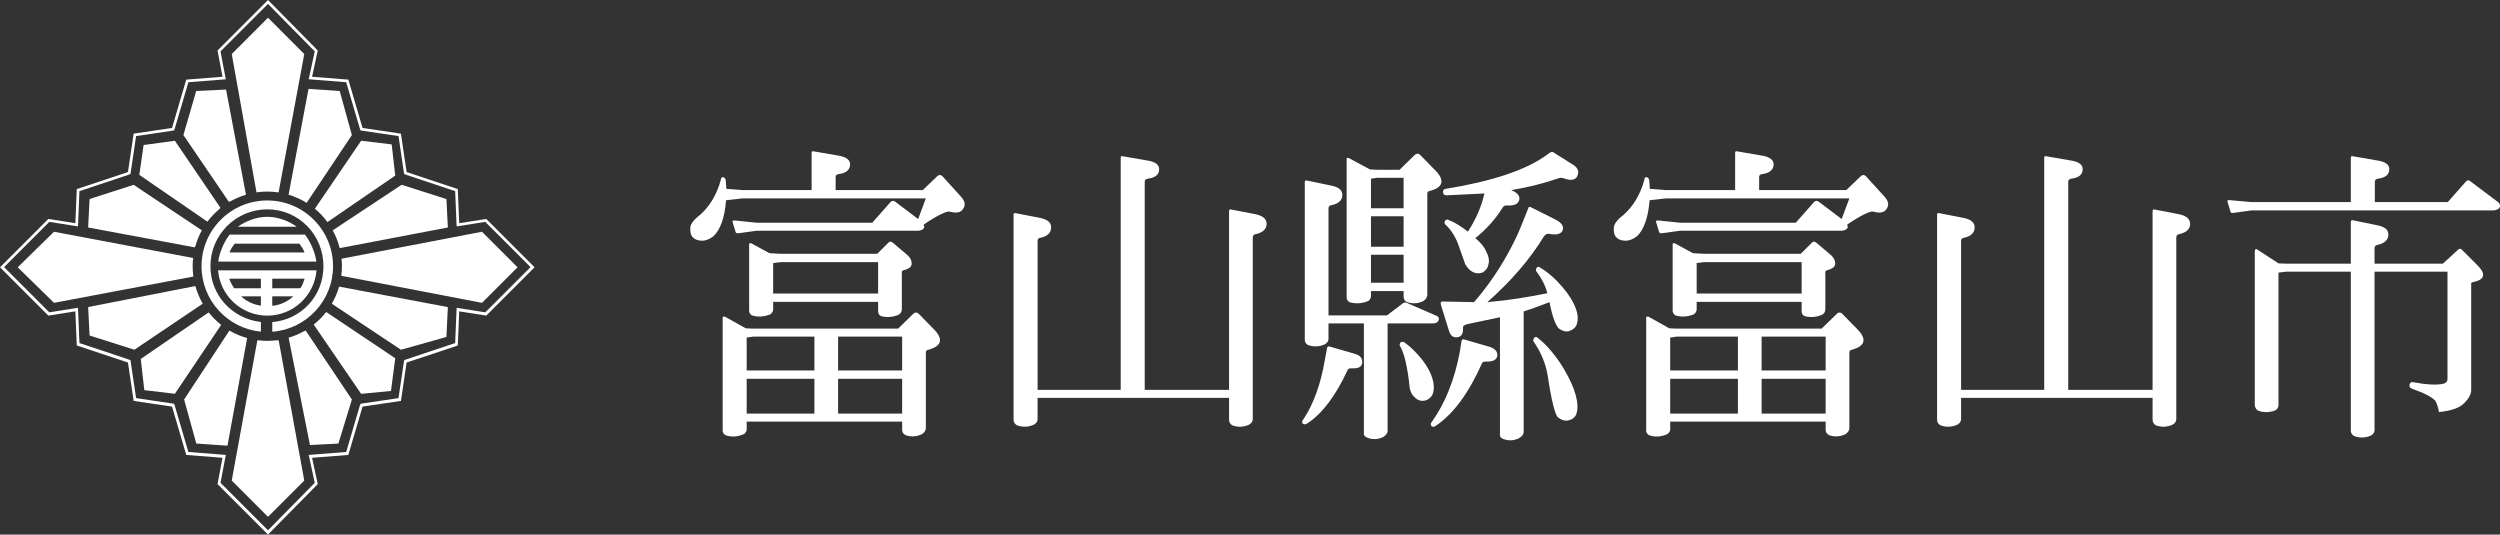
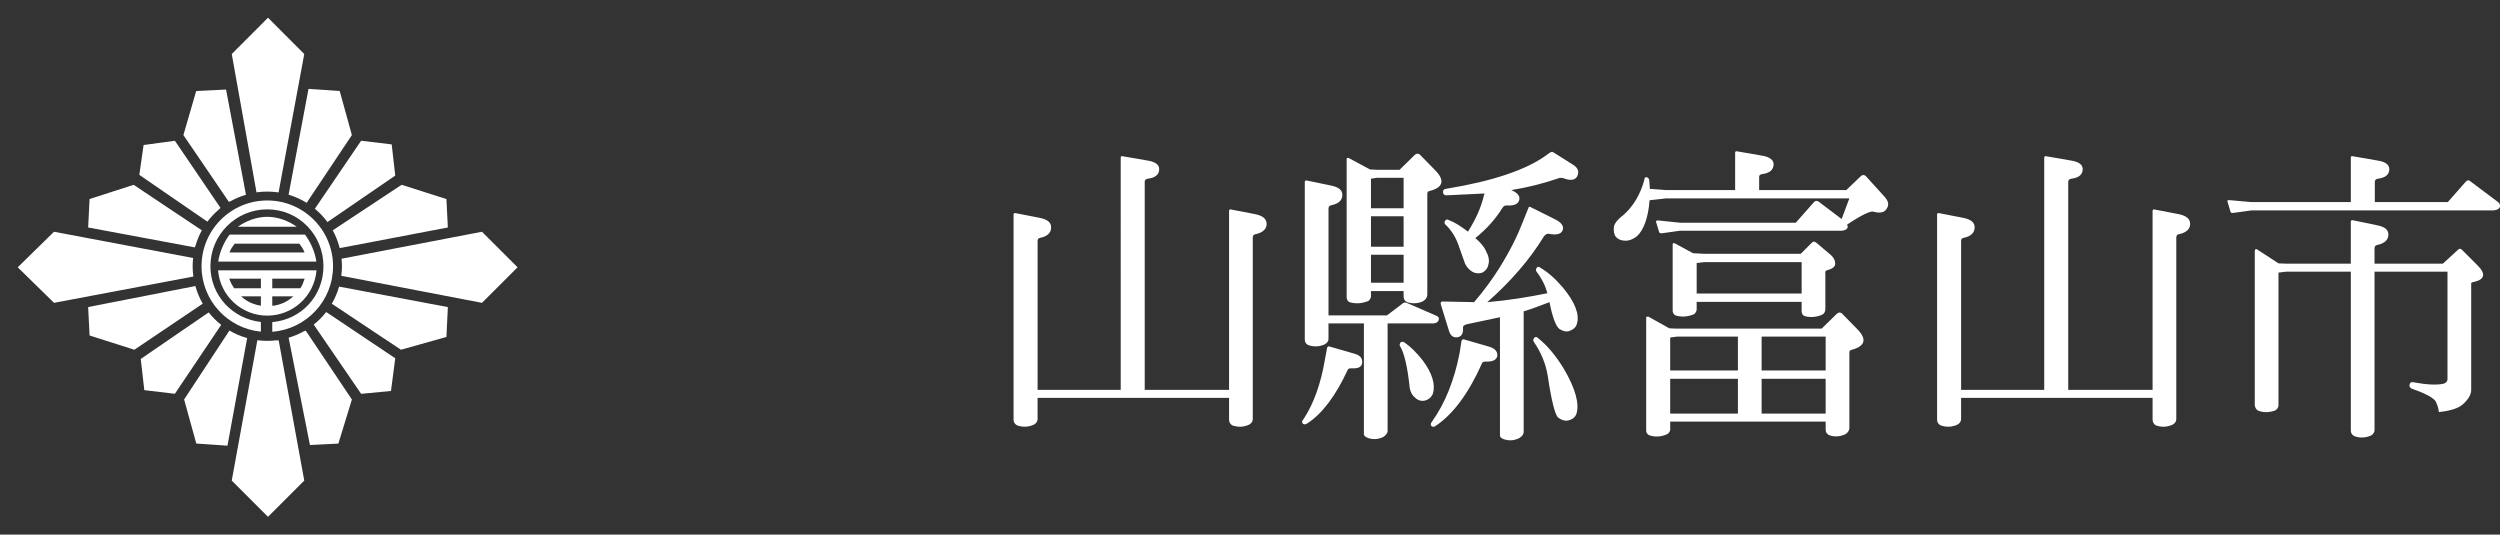
<svg xmlns="http://www.w3.org/2000/svg" id="uuid-48f7b81a-27ba-4ccc-8f87-43e9beab1502" data-name="レイヤー_2" viewBox="0 0 406.06 86.828">
  <rect x="0" y="0" width="406.06" height="86.828" fill="#333333" stroke="none" />
  <defs>
    <style>
      .uuid-ef19c530-9c38-4d75-937c-45fe853018d3 {
        fill: #fff;
      }
    </style>
  </defs>
  <g id="uuid-124db05e-07be-476b-8542-ddc455328985" data-name="レイヤー_1">
    <g>
      <g>
-         <path class="uuid-ef19c530-9c38-4d75-937c-45fe853018d3" d="M150.38,32.225h-29.802l-2.65.3c-.2,2.8-.95,4.8-2,5.8-.75.6-1.5.85-2.2.75-.55-.05-1-.25-1.35-.7-.2-.35-.3-.8-.25-1.45.05-.55.55-1.25,1.55-2,1.55-1.35,2.75-3.3,3.4-5.7,0-.3.1-.45.35-.45.25.05.4.2.45.5l.1,1.4,2.6.2h11.25v-6.05c0-.2.1-.3.3-.25l4.05.7c1.25.2,1.9.7,1.9,1.4,0,.9-.65,1.45-1.85,1.6-.35.05-.5.2-.5.45v2.15h14.151l2.4-2.3c.25-.2.5-.2.75,0l3,3.3c.7.75.85,1.4.4,2.05-.35.6-1.1.75-2.15.45-.4-.15-1.9.5-4.25,2.101l.1.45c-.15.35-.45.5-1,.55h-26.252l-2.85.4c-.3.05-.5,0-.55-.2l-.5-1.65c-.05-.2.15-.25.55-.2l3.35.35h18.801l3-3.4c.25-.2.5-.2.75,0l3.7,2.8,1.25-3.35ZM121.279,69.777c0,.25-.15.45-.4.7-1.05.5-2.1.55-3.05.2-.25-.15-.4-.35-.45-.65v-18.501c.05-.1.15-.1.35-.1l3.4,1.9,1.2.05h23.552l2.4-2.35c.35-.35.7-.35,1,0l2.35,2.4c1.65,1.65,1.35,2.8-.9,3.4-.25.05-.35.2-.35.45v12.301c-.05.4-.25.7-.65.95-.85.4-1.7.45-2.5.2-.45-.15-.7-.5-.7-.9v-1.35h-25.251v1.3ZM132.279,54.676h-9.951l-1.05.15v5.35h11v-5.5ZM132.279,61.526h-11v5.65h11v-5.65ZM125.579,50.276c0,.25-.15.5-.4.75-1.05.45-2.1.5-3.05.2-.25-.15-.4-.351-.45-.7v-10.901c.05-.15.15-.15.35-.1l2.95,1.601,1.85.1h15.651l1.75-1.75c.25-.3.5-.3.85,0l2.3,1.95c.45.4.7.85.7,1.4,0,.5-.45.85-1.4,1.1-.2.05-.25.25-.2.6v5.65c0,.45-.2.8-.55.95-.9.4-1.85.45-2.7.25-.4-.1-.6-.4-.6-.85v-1.5h-17.051v1.25ZM142.63,47.675v-5.1h-15.801l-1.25.15v4.95h17.051ZM136.129,60.176h10.401v-5.5h-10.401v5.5ZM136.129,67.177h10.401v-5.65h-10.401v5.65Z" />
        <path class="uuid-ef19c530-9c38-4d75-937c-45fe853018d3" d="M168.528,64.626v3.3c.05.4-.15.8-.6,1.05-.9.4-1.8.45-2.75.1-.35-.2-.55-.5-.55-.9v-33.352c0-.15.1-.25.35-.2l3.851.75c1.3.25,1.9.75,1.9,1.55,0,.85-.55,1.45-1.75,1.7-.35.05-.45.25-.45.5v24.202h13.501V25.625c0-.2.1-.3.3-.25l4.05.7c1.25.2,1.9.65,1.9,1.4,0,.9-.65,1.4-1.85,1.55-.35.05-.5.25-.5.5v33.802h13.701v-29.052c0-.2.1-.3.3-.25l3.9.75c1.25.25,1.9.75,1.9,1.6,0,.8-.601,1.4-1.75,1.65-.35.05-.5.25-.5.55v29.352c.05.4-.15.8-.6,1.05-.9.4-1.8.45-2.75.1-.3-.2-.5-.5-.5-.9v-3.55h-31.102Z" />
        <path class="uuid-ef19c530-9c38-4d75-937c-45fe853018d3" d="M215.528,56.626c.05-.3.15-.4.4-.35l4.15,1.2c.9.25,1.3.8,1.15,1.6-.15.6-.7.8-1.8.75-.3,0-.5.1-.55.3-1.95,4.2-4.15,7.101-6.55,8.65-.3.2-.55.2-.75,0-.15-.2-.1-.45.15-.7,1.65-2.5,2.8-5.75,3.45-9.55l.35-1.9ZM215.778,52.526v2.35c.05.45-.15.8-.6,1.05-.85.4-1.8.45-2.75.1-.3-.2-.5-.45-.5-.85v-25.602c0-.2.1-.3.35-.25l3.851.8c1.25.25,1.9.7,1.9,1.55s-.6,1.4-1.75,1.65c-.35.05-.5.25-.5.55v17.352h9.5l2.5-1.9c.25-.25.55-.25.9-.05l4.6,2c.35.15.5.35.4.7-.1.35-.4.5-.8.55h-7.5v17.501c0,.3-.25.65-.7.95-.85.4-1.7.45-2.5.15-.45-.15-.7-.4-.65-.75v-17.851h-5.75ZM222.679,48.126c0,.25-.15.5-.4.75-1.1.45-2.101.5-3.101.2-.25-.15-.4-.35-.45-.7v-22.601c.05-.15.15-.15.35-.1l3.45,1.85,1.15.05h3.65l2.4-2.35c.35-.35.7-.35,1,0l2.351,2.4c1.65,1.65,1.35,2.85-.9,3.4-.25.05-.35.2-.35.45v16.451c-.05.4-.25.75-.7,1-.8.4-1.65.4-2.45.2-.45-.15-.7-.5-.7-.95v-.9h-5.3v.85ZM227.979,33.825v-4.95h-4.3l-1,.15v4.8h5.3ZM227.979,40.075v-4.95h-5.3v4.95h5.3ZM227.979,45.925v-4.55h-5.3v4.55h5.3ZM227.479,55.626c.15-.15.4-.15.65,0,1,.7,2,1.7,2.95,2.9,1.6,2.15,2.1,4,1.65,5.45-.25.55-.7.95-1.35,1.1-.55.1-1.1-.05-1.55-.5-.45-.35-.7-.85-.85-1.5-.35-3.45-.9-5.75-1.55-6.801-.15-.2-.1-.4.05-.65ZM237.379,55.426c.05-.25.2-.35.4-.3l4.15,1.2c.95.3,1.4.85,1.25,1.6-.2.6-.851.85-1.851.8-.35,0-.55.1-.6.25-2.2,4.951-4.75,8.351-7.551,10.201-.25.2-.5.2-.7,0-.15-.2-.1-.45.15-.75,2.1-2.95,3.6-6.7,4.45-11.101l.3-1.9ZM238.43,52.626c-.55.1-.85.3-.8.65.05.9-.25,1.4-.9,1.5-.7.1-1.15-.25-1.4-1.1l-1.3-4.201c-.1-.35.05-.55.4-.5l5,.1c1.55-1.8,2.95-3.7,4.2-5.7,1.7-2.75,2.9-5.2,3.7-7.301l.9-2.25c.05-.25.2-.3.45-.15l3.8,1.9c1.15.55,1.55,1.15,1.35,1.8-.25.65-1,.85-2.25.6-.3-.05-.55.1-.8.4-2.25,3.7-5.35,7.3-9.201,10.701,3.55-.3,6.801-.85,9.751-1.45-.35-1.3-.95-2.45-1.75-3.5-.15-.15-.15-.35,0-.6.15-.25.35-.25.6-.05,1.25.75,2.4,1.75,3.65,3.2,2,2.4,2.75,4.4,2.3,5.9-.15.6-.6.95-1.25,1.2-.55.15-1.05,0-1.6-.35-.55-.4-1.15-1.95-1.601-4.35-1.35.5-2.7,1.05-4.2,1.5v19.602c0,.35-.25.7-.75,1-.85.4-1.65.45-2.5.15-.45-.15-.65-.4-.6-.75v-19.051l-5.2,1.1ZM241.03,31.725l.1-.3-6.201.3c-.35,0-.55-.2-.55-.55,0-.3.15-.45.45-.5,7.65-1.25,13.15-3.1,16.451-5.55.5-.4.8-.55,1-.4l3.25,2.05c.8.5,1,1.15.65,1.85-.3.6-1,.75-2,.4-.35-.15-.75-.2-1.1-.05-2.3.8-4.851,1.45-7.601,1.9,1.05.45,1.5,1.05,1.25,1.7-.2.6-.85.85-1.9.8-.35-.05-.65.1-.8.4-1.15,1.85-2.65,3.5-4.4,4.9.9.75,1.5,1.5,1.75,2.15.4.7.55,1.4.4,2.05-.1.6-.4,1.05-1,1.4-.55.2-1.15.15-1.65-.15-.45-.25-.85-.7-1.15-1.25l-1.15-3.25c-.45-1.2-1.15-2.3-2-3.1-.2-.15-.25-.35-.15-.6.15-.25.35-.35.6-.2,1.05.4,2.05,1.05,3.15,1.9,1.25-1.95,2.15-3.95,2.6-5.9ZM249.18,54.876c.2-.2.4-.2.65.05,1.45,1.15,2.8,2.75,4.1,4.85,2,3.35,2.65,5.9,2.1,7.5-.25.6-.75.9-1.45,1.05-.55.05-1.05-.15-1.55-.55-.45-.45-1.05-2.7-1.65-6.8-.35-2.05-1.15-3.85-2.25-5.451-.15-.2-.1-.4.05-.65Z" />
        <path class="uuid-ef19c530-9c38-4d75-937c-45fe853018d3" d="M300.38,32.225h-29.802l-2.65.3c-.2,2.8-.95,4.8-2,5.8-.75.6-1.5.85-2.2.75-.55-.05-1-.25-1.35-.7-.2-.35-.3-.8-.25-1.45.05-.55.55-1.25,1.55-2,1.55-1.35,2.75-3.3,3.4-5.7,0-.3.1-.45.35-.45.25.05.4.2.45.5l.1,1.4,2.6.2h11.25v-6.05c0-.2.1-.3.3-.25l4.05.7c1.25.2,1.9.7,1.9,1.4,0,.9-.65,1.45-1.85,1.6-.35.05-.5.2-.5.45v2.15h14.151l2.4-2.3c.25-.2.5-.2.75,0l3,3.3c.7.75.85,1.4.4,2.05-.35.6-1.1.75-2.15.45-.4-.15-1.9.5-4.25,2.101l.1.45c-.15.35-.45.5-1,.55h-26.252l-2.85.4c-.3.05-.5,0-.55-.2l-.5-1.65c-.05-.2.15-.25.55-.2l3.35.35h18.801l3-3.4c.25-.2.5-.2.75,0l3.7,2.8,1.25-3.35ZM271.279,69.777c0,.25-.15.45-.4.7-1.05.5-2.1.55-3.05.2-.25-.15-.4-.35-.45-.65v-18.501c.05-.1.15-.1.35-.1l3.4,1.9,1.2.05h23.552l2.4-2.35c.35-.35.7-.35,1,0l2.35,2.4c1.65,1.65,1.35,2.8-.9,3.4-.25.05-.35.2-.35.45v12.301c-.05.4-.25.7-.65.95-.85.4-1.7.45-2.5.2-.45-.15-.7-.5-.7-.9v-1.35h-25.251v1.3ZM282.279,54.676h-9.951l-1.05.15v5.35h11v-5.5ZM282.279,61.526h-11v5.65h11v-5.65ZM275.579,50.276c0,.25-.15.5-.4.75-1.05.45-2.1.5-3.05.2-.25-.15-.4-.351-.45-.7v-10.901c.05-.15.15-.15.35-.1l2.95,1.601,1.85.1h15.651l1.75-1.75c.25-.3.5-.3.85,0l2.3,1.95c.45.4.7.85.7,1.4,0,.5-.45.85-1.4,1.1-.2.05-.25.25-.2.6v5.65c0,.45-.2.8-.55.95-.9.4-1.85.45-2.7.25-.4-.1-.6-.4-.6-.85v-1.5h-17.051v1.25ZM292.63,47.675v-5.1h-15.801l-1.25.15v4.95h17.051ZM286.129,60.176h10.401v-5.5h-10.401v5.5ZM286.129,67.177h10.401v-5.65h-10.401v5.65Z" />
        <path class="uuid-ef19c530-9c38-4d75-937c-45fe853018d3" d="M318.528,64.626v3.3c.05.4-.15.8-.6,1.05-.9.4-1.8.45-2.75.1-.35-.2-.55-.5-.55-.9v-33.352c0-.15.1-.25.35-.2l3.851.75c1.3.25,1.9.75,1.9,1.55,0,.85-.55,1.45-1.75,1.7-.35.05-.45.25-.45.5v24.202h13.501V25.625c0-.2.1-.3.3-.25l4.05.7c1.25.2,1.9.65,1.9,1.4,0,.9-.65,1.4-1.85,1.55-.35.05-.5.25-.5.5v33.802h13.701v-29.052c0-.2.1-.3.3-.25l3.9.75c1.25.25,1.9.75,1.9,1.6,0,.8-.601,1.4-1.75,1.65-.35.05-.5.25-.5.55v29.352c.05.4-.15.8-.6,1.05-.9.4-1.8.45-2.75.1-.3-.2-.5-.5-.5-.9v-3.55h-31.102Z" />
        <path class="uuid-ef19c530-9c38-4d75-937c-45fe853018d3" d="M381.829,25.625c0-.2.1-.3.3-.25l4.05.7c1.25.2,1.9.65,1.9,1.4,0,.9-.65,1.4-1.85,1.55-.35.05-.5.25-.5.5v3.3h11.851l2.95-3.35c.25-.25.5-.25.75,0l4.201,3.15c.5.3.65.65.55,1-.15.35-.5.5-1.05.55h-39.303l-2.9.4c-.3.05-.45,0-.5-.2l-.5-1.7c-.05-.15.15-.2.55-.15l3.35.3h16.151v-7.2ZM371.329,44.126l-1.25.15v21.551c0,.35-.2.65-.55.85-1,.35-1.95.35-2.8,0-.3-.2-.45-.5-.5-.85v-24.951c0-.45.2-.55.55-.25l3.3,2.15,1.25.05h10.5v-6.8c0-.2.1-.3.35-.25l3.851.8c1.3.25,1.9.7,1.9,1.55,0,.8-.6,1.4-1.75,1.65-.35.05-.5.25-.5.55v2.5h11.101l2.5-2.3c.2-.2.45-.15.65.1l2.4,2.4c1.5,1.45,1.3,2.4-.65,2.8-.25.05-.35.15-.3.3v17.201c0,.7-.4,1.45-1.25,2.25-.7.7-2.05,1.15-4,1.35-.05-.6-.25-1.15-.55-1.8-.55-.65-1.85-1.3-3.85-2-.3-.15-.45-.35-.35-.7.1-.3.25-.4.55-.35,2.15.4,3.8.5,4.951.25.45-.15.65-.4.65-.75v-17.451h-11.851v25.552c.05.45-.15.8-.55,1.05-.9.4-1.85.45-2.75.1-.35-.2-.55-.5-.55-.85v-25.852h-10.5Z" />
      </g>
      <g>
-         <path id="uuid-311806e3-920f-4d89-ac01-76dca3ae1a2e" data-name="path2458" class="uuid-ef19c530-9c38-4d75-937c-45fe853018d3" d="M43.53,0l-8.198,8.198.808,4.272-5.889.462-2.309,7.851-6.235.924-.924,6.235-8.313,2.771-.231,5.542-4.388-.693-7.851,7.851,7.851,7.851,4.388-.693.231,5.542,8.313,2.771.924,6.235,6.235.924,2.309,7.851,5.889.462-.808,4.272,8.198,8.198,8.082-8.198-.924-4.272,5.889-.462,2.309-7.851,6.235-.924.924-6.235,8.313-2.771.231-5.542,4.388.693,7.851-7.851-7.851-7.851-4.388.693-.231-5.542-8.313-2.771-.924-6.235-6.235-.924-2.309-7.851-5.889-.462.924-4.272L43.53,0ZM43.53.635l7.592,7.707-.873,4.034-.115.498.52.043,5.578.44,2.223,7.556.094.26.274.058,5.903.873.873,5.903.051.26.253.101,8.025,2.677.216,5.232.036.498.484-.079,4.157-.657,7.317,7.317h.058l-.029.029.029.029h-.058l-7.317,7.317-4.157-.657-.484-.079-.036.498-.216,5.232-8.025,2.677-.253.101-.051.26-.873,5.903-5.903.873-.274.058-.094.26-2.223,7.556-5.578.44-.52.043.115.498.873,4.034-7.592,7.707-7.714-7.714.765-4.034.101-.491-.505-.043-5.578-.44-2.223-7.556-.087-.26-.281-.058-5.903-.873-.873-5.903-.058-.274-.245-.087-8.025-2.677-.216-5.232-.029-.498-.491.079-4.157.657-7.317-7.317h-.058l.029-.029-.029-.029h.058l7.317-7.317,4.157.657.491.079.029-.498.216-5.232,8.025-2.677.245-.087.058-.274.873-5.903,5.903-.873.281-.058.087-.26,2.223-7.556,5.578-.44.505-.043-.101-.491-.765-4.034,7.714-7.714Z" />
        <path id="uuid-808a31ee-09bf-4450-b624-54d6073805a7" data-name="path2425" class="uuid-ef19c530-9c38-4d75-937c-45fe853018d3" d="M43.414,32.561c-5.896,0-10.68,4.785-10.68,10.68,0,5.544,4.234,10.106,9.641,10.63v-1.573c-4.61-.517-8.198-4.309-8.198-9.057,0-5.099,4.138-9.237,9.237-9.237s9.122,4.138,9.122,9.237c0,4.827-3.592,8.669-8.313,9.078v1.566c5.517-.415,9.872-5.021,9.872-10.644,0-5.896-4.785-10.68-10.68-10.68ZM43.414,35.216c-1.742,0-3.469.673-4.784,1.616h9.569c-1.316-.944-3.043-1.616-4.784-1.616ZM37.295,38.103c-.869,1.121-1.672,2.908-1.847,4.388h15.934c-.176-1.479-.978-3.267-1.847-4.388h-12.239ZM38.117,39.575h10.507c.35.493.634.848.837,1.429h-12.181c.203-.581.487-.936.837-1.429ZM35.418,43.905c.338,4.12,3.79,7.361,7.996,7.361s7.658-3.241,7.996-7.361h-15.992ZM37.237,45.261h5.138v1.559h-4.337c-.336-.496-.611-.978-.801-1.559ZM44.222,45.261h5.254c-.19.58-.35,1.063-.686,1.559h-4.568v-1.559ZM39.164,48.134h3.211v1.515h-.029c-1.265-.21-2.276-.687-3.182-1.515ZM44.222,48.134h3.413c-.906.829-1.889,1.306-3.154,1.515h-.26v-1.515Z" />
        <path id="uuid-c0f695fc-f058-46f2-8d69-f667d3b869f1" data-name="path2384" class="uuid-ef19c530-9c38-4d75-937c-45fe853018d3" d="M43.53,2.879l-5.889,5.896,4.02,22.465c.572-.083,1.159-.123,1.754-.123.622,0,1.236.046,1.833.137l4.171-22.479-5.889-5.896ZM50.111,14.433l-3.24,17.19c1.045.311,2.031.756,2.937,1.321l7.346-11.005-1.977-7.159-5.066-.346ZM36.717,14.548l-4.849.231-2.078,7.159,7.39,10.854.325-.137c.766-.429,1.589-.769,2.446-1.025l-3.233-17.081ZM28.404,22.862l-5.08.693-.693,4.849,11.056,7.599c.559-.75,1.212-1.425,1.927-2.028l.195-.216-7.404-10.897ZM58.655,22.862l-7.512,11.041c.766.635,1.452,1.363,2.042,2.165l11.012-7.548-.577-5.066-4.965-.592ZM65.237,30.013l-11.193,7.397c.478.869.85,1.804,1.104,2.786.001.005.006.009.007.014l.036.087,17.55-3.348-.231-4.619-7.274-2.316ZM21.707,30.02l-7.159,2.309-.231,4.619,17.319,3.233.144-.354c.248-.847.586-1.659,1.003-2.418l-11.077-7.39ZM8.775,37.641l-5.896,5.773,5.896,5.773,22.631-4.272v-.007c-.075-.545-.115-1.102-.115-1.667,0-.451.031-.897.079-1.335l-22.595-4.265ZM78.284,37.641l-22.811,4.38c.04.401.065.809.065,1.22,0,.528-.036,1.049-.101,1.559l22.847,4.388,5.78-5.773-5.78-5.773ZM31.731,46.459l-17.413,3.413.231,4.619,7.274,2.316,11.106-7.483c-.517-.889-.919-1.851-1.198-2.865ZM55.076,46.553c-.279.983-.68,1.914-1.183,2.778l11.229,7.476,7.39-2.078.231-4.849-17.666-3.327ZM52.998,50.688l-.094.087c-.573.721-1.228,1.374-1.948,1.948l7.7,11.243,4.849-.462.693-5.311-11.2-7.505ZM33.896,50.739l-11.034,7.563.577,5.066,4.965.592,7.52-11.193c-.753-.593-1.434-1.275-2.028-2.028ZM37.266,53.69l-7.361,11.193,1.977,7.159,5.066.346,3.197-17.478c-1.02-.285-1.987-.693-2.879-1.22ZM49.649,53.69l-.325.137c-.766.429-1.589.769-2.446,1.025l3.464,17.428,4.619-.231,2.194-7.159-7.505-11.2ZM41.798,55.278l-4.157,22.775,5.889,5.889,5.889-5.889-4.157-22.775h-.426c-.466.054-.941.087-1.422.087s-.956-.032-1.422-.087h-.195Z" />
      </g>
    </g>
  </g>
</svg>